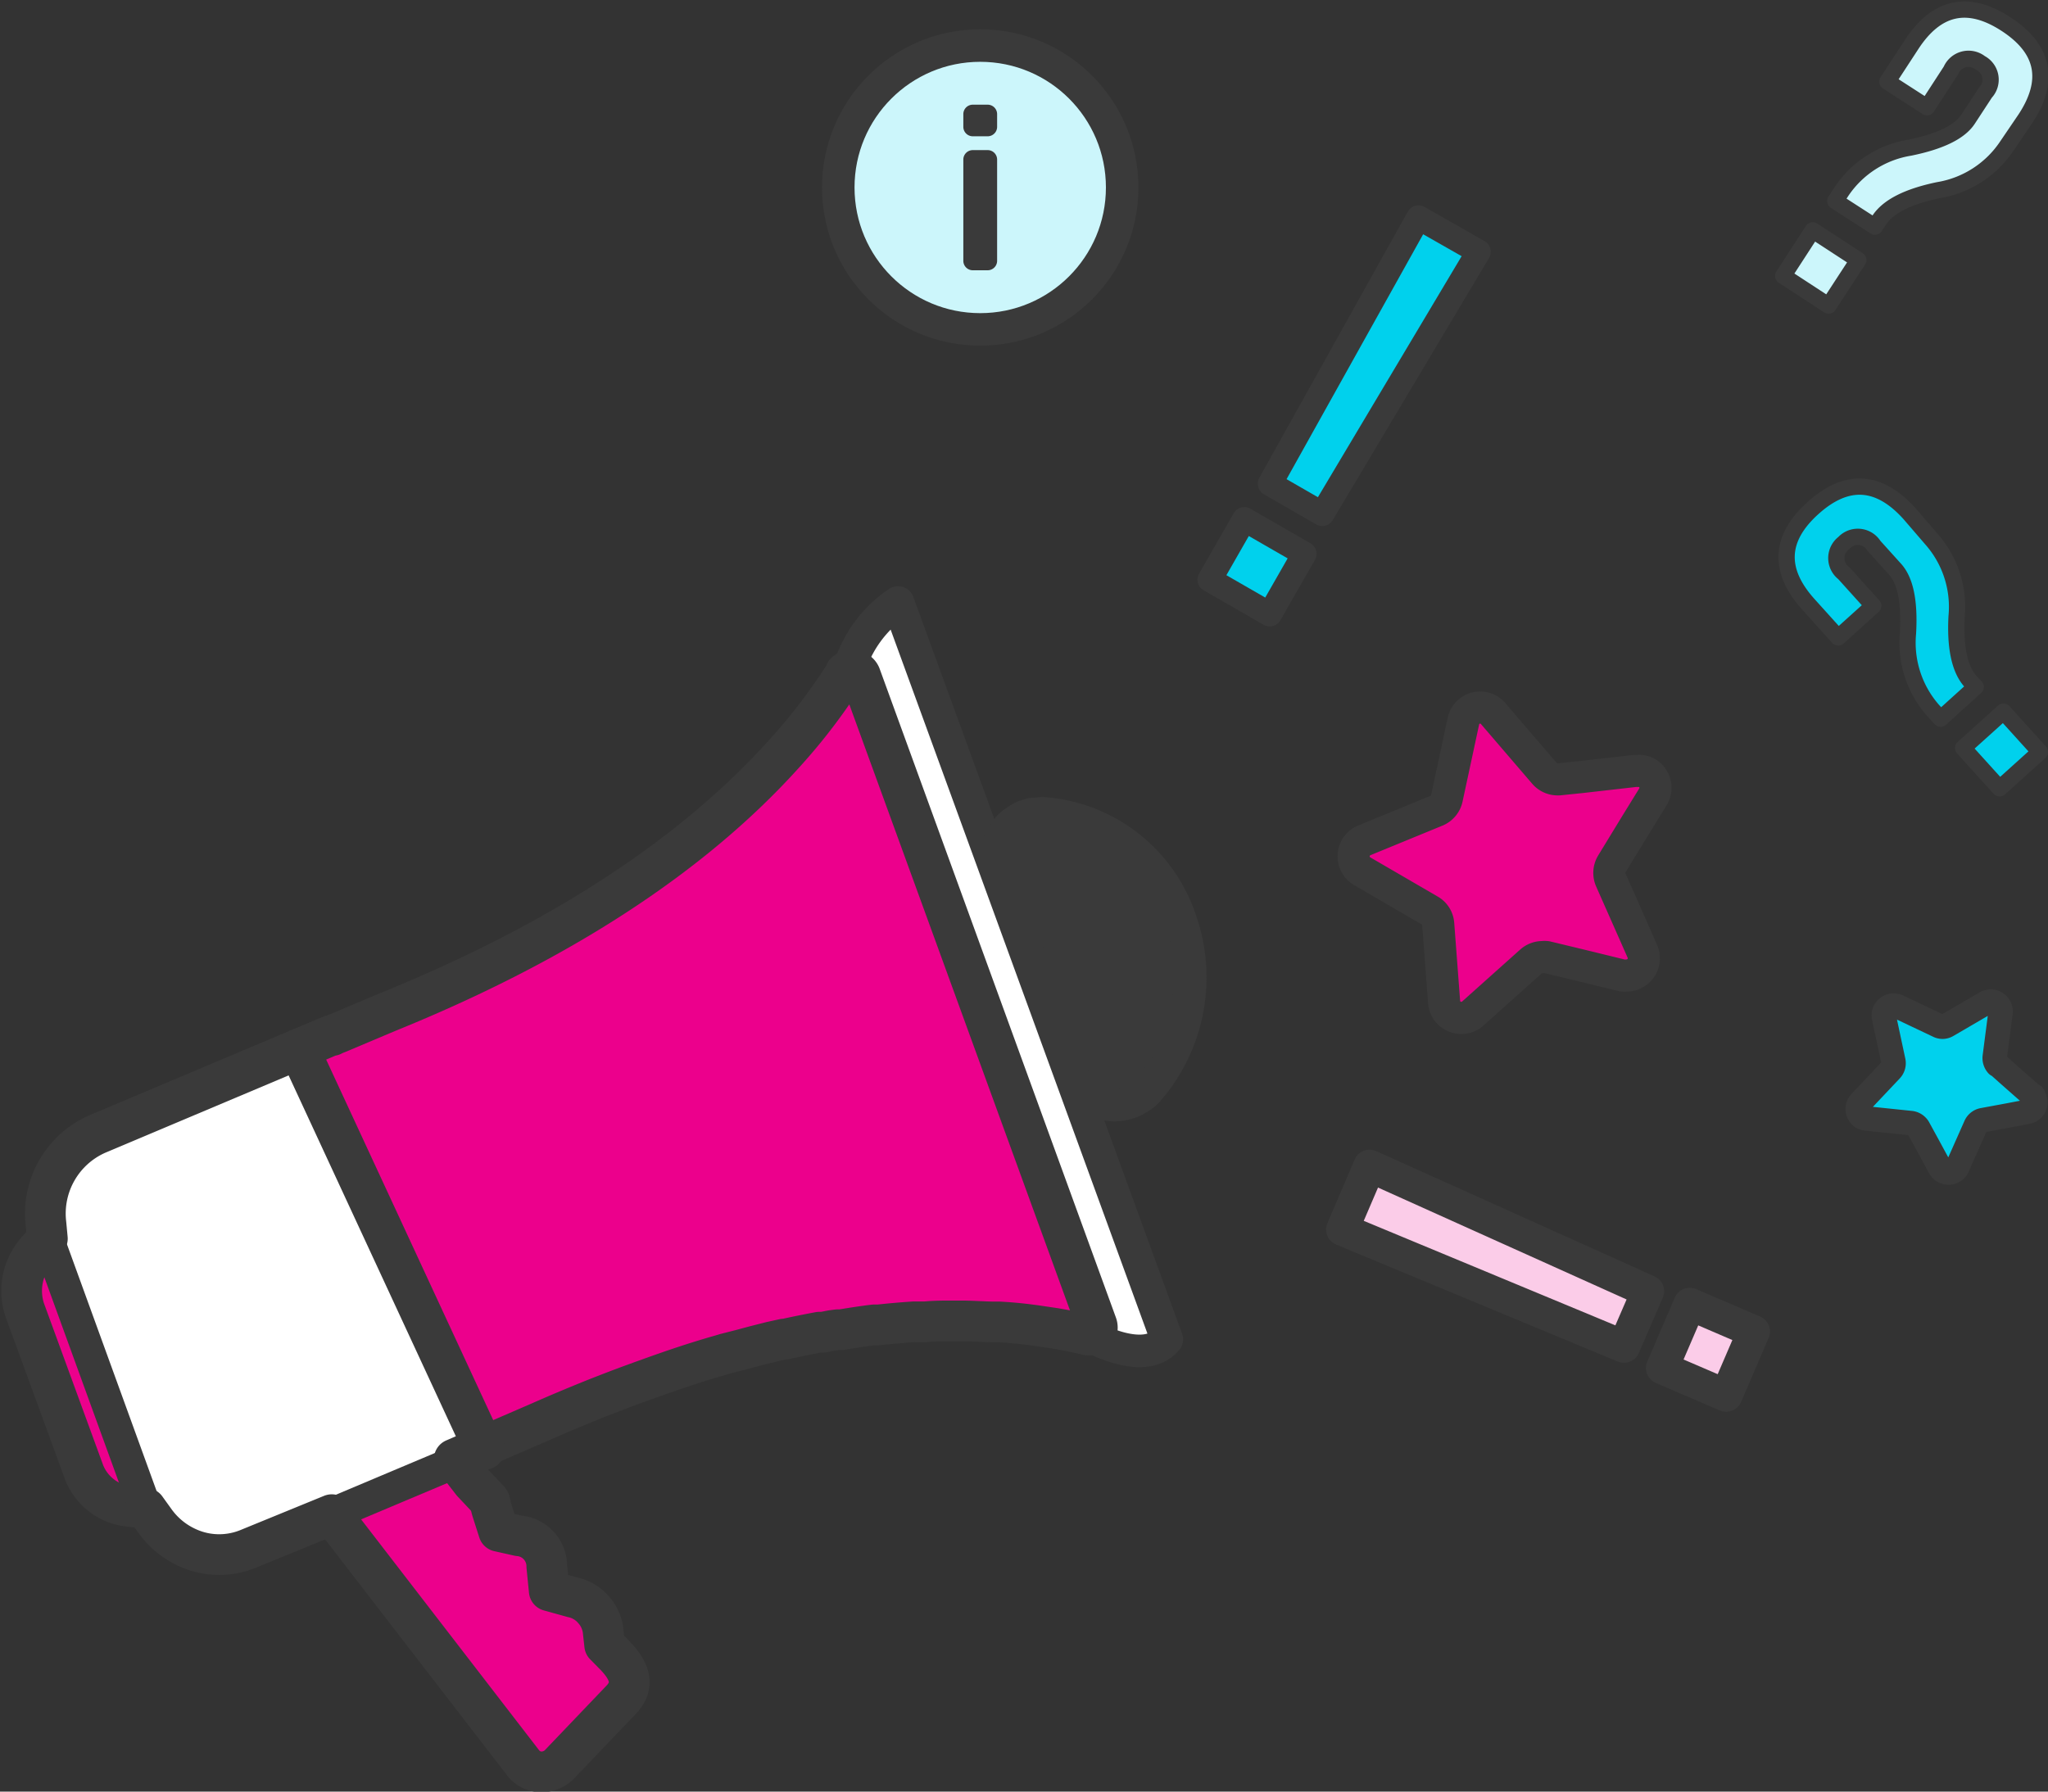
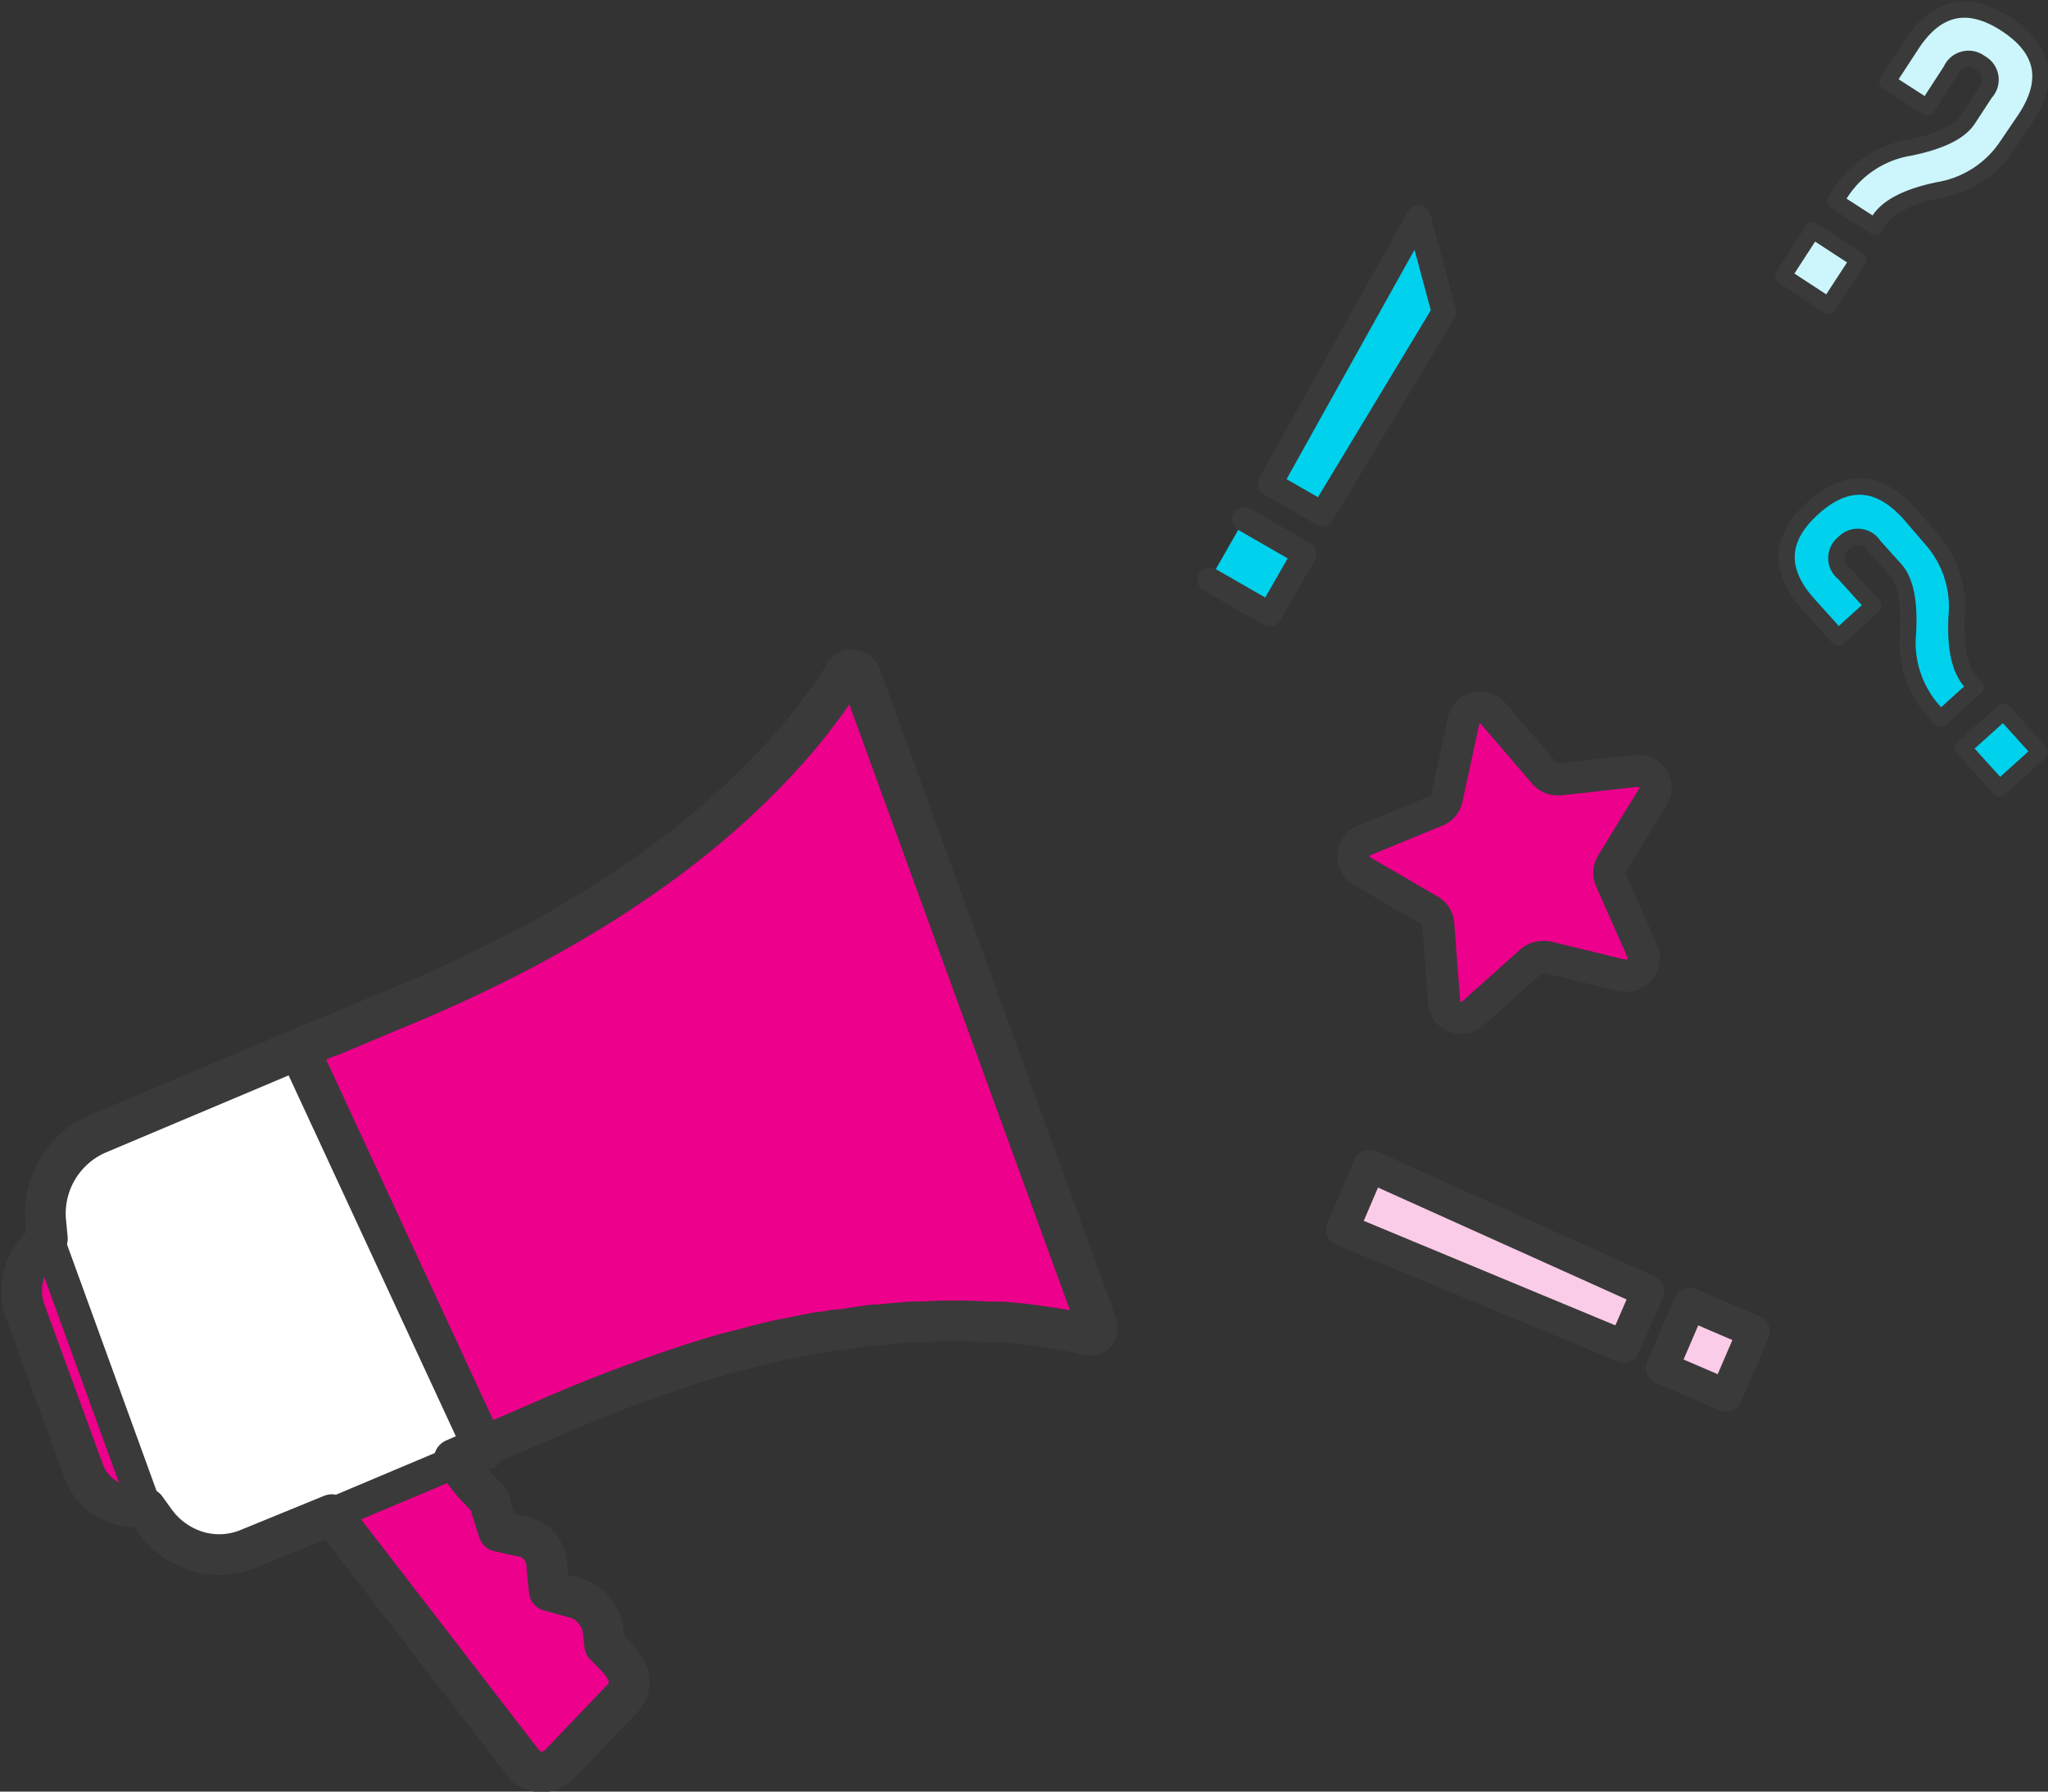
<svg xmlns="http://www.w3.org/2000/svg" id="Layer_1" data-name="Layer 1" viewBox="0 0 160 140">
  <rect x="0" y="0" width="160" height="140" fill="#333333" stroke="none" />
  <defs>
    <style>.cls-1,.cls-7{fill:#fff;}.cls-1,.cls-10,.cls-11,.cls-12,.cls-13,.cls-14,.cls-2,.cls-3,.cls-4,.cls-5,.cls-6,.cls-8,.cls-9{stroke:#3a3a3a;stroke-linecap:round;stroke-linejoin:round;}.cls-1,.cls-12,.cls-14,.cls-9{stroke-width:2.54px;}.cls-10,.cls-12,.cls-13,.cls-2{fill:#ec008c;}.cls-2{stroke-width:0.64px;}.cls-11,.cls-3,.cls-4{fill:#00d1ed;}.cls-3{stroke-width:1.91px;}.cls-4,.cls-6{stroke-width:1.27px;}.cls-5{fill:#fbcce8;stroke-width:2.54px;}.cls-14,.cls-6{fill:#ccf6fb;}.cls-8{fill:none;}.cls-13,.cls-8{stroke-width:3.18px;}.cls-15,.cls-9{fill:#3a3a3a;}.cls-10{stroke-width:2.51px;}.cls-11{stroke-width:1.91px;}</style>
  </defs>
-   <path class="cls-1" d="M85.16,104.4s4.24,2.43,6,.26l-21-57.58a9.57,9.57,0,0,0-3.87,5.34" />
  <path class="cls-2" d="M36.9,115.84l1.27,1.35a.65.65,0,0,1,.09.13l0,.06c0,.08,0,.11.05.12a5.13,5.13,0,0,0,.16.63l.49,1.53,1.56.35a2.39,2.39,0,0,1,2.2,2.4l.19,1.9,1.84.51a2.94,2.94,0,0,1,1.59.93l.06.07a3,3,0,0,1,.73,1.73l.11,1,.68.69c1.39,1.38,1.6,2.47.68,3.51l-4.93,5.16a2,2,0,0,1-1.36.55,1.84,1.84,0,0,1-1.39-.64l-15-19.46L19.47,121a6,6,0,0,1-2.34.48,5.92,5.92,0,0,1-2.37-.49,6.33,6.33,0,0,1-2.65-2.13l-.72-1-1.21-.14a4.23,4.23,0,0,1-3.61-2.67L1.93,102.36a4.73,4.73,0,0,1,1-4.68l.77-.89-.11-1.17a6.79,6.79,0,0,1,4-7l18.25-7.7.11,0,.26-.13.15-.05,3.91-1.65C43.62,73.68,54,66.93,61.17,59a45.31,45.31,0,0,0,4.88-6.38l0-.07.23-.16.13-.05.27,0s.1,0,.21.11a.66.66,0,0,1,.33.33l18.47,50.73a.72.72,0,0,1,0,.47,1.21,1.21,0,0,1-.1.22.3.3,0,0,1-.08.07l-.1,0-.1.05-.16,0-.18,0h0c-.57-.14-1.2-.27-1.93-.41l-.62-.11-1.56-.23-.7-.09q-1-.12-2.07-.18l-.33,0c-.79,0-1.63-.07-2.57-.08h-.75c-.69,0-1.41,0-2.15.07l-.9,0c-.91.06-1.83.14-2.74.24l-.37,0c-.85.1-1.73.24-2.58.38l-.28,0-.45.06-.66.13-.3,0c-.86.16-1.76.34-2.66.54l-.11,0-1,.22-1.3.33-.52.14-.56.15-1.18.3-.26.08c-1.2.34-2.52.75-4,1.26l-.86.3-.34.12c-1,.36-2.12.76-3.21,1.18l-.29.11-1,.39c-1.7.68-3.15,1.29-4.55,1.91l-6.68,2.89Z" />
-   <path class="cls-3" d="M97.21,40.58l4.69,2.7L99.2,48l-4.69-2.7Zm18.3-20.91L103.3,40.15,99.22,37.8,110.82,17Z" />
+   <path class="cls-3" d="M97.21,40.58l4.69,2.7L99.2,48l-4.69-2.7m18.3-20.91L103.3,40.15,99.22,37.8,110.82,17Z" />
  <path class="cls-4" d="M150.86,42.09a8,8,0,0,1,2,6.08c-.13,2.43.24,4.13,1.09,5.08l.4.43-2.74,2.48-.61-.67a8,8,0,0,1-1.94-6c.14-2.44-.19-4.09-1-5l-1.66-1.84a1.48,1.48,0,0,0-2.35-.22l0,0a1.48,1.48,0,0,0,0,2.36l2.3,2.55-2.74,2.47-2.3-2.55q-3.62-4,.33-7.56t7.55.45Zm2.51,16.36,3.15-2.84,2.85,3.15-3.15,2.84Z" />
  <path class="cls-5" d="M107,91.11l21.74,9.79-1.87,4.32-22-9.14Zm22.86,15.79,2.15-5,5,2.15-2.15,5Z" />
  <path class="cls-6" d="M141.62,18l3.56,2.32-2.32,3.56-3.55-2.32Zm15.18-6.61a8,8,0,0,1-5.37,3.47q-3.59.75-4.63,2.36l-.32.49-3.1-2,.49-.75a7.94,7.94,0,0,1,5.33-3.42c2.39-.49,3.9-1.23,4.55-2.22l1.36-2.08a1.47,1.47,0,0,0-.39-2.32l0,0a1.49,1.49,0,0,0-2.3.58l-1.87,2.88-3.1-2,1.88-2.88q2.94-4.52,7.4-1.61t1.49,7.41Z" />
  <path class="cls-7" d="M23.82,81.79s-17.24,7-18.19,8.15-2.54,3.38-2,5.68S11,116.94,11,116.94s.94,4.71,4.68,4.41,21.54-7.84,21.54-7.84Z" />
  <path class="cls-8" d="M36.9,115.84l1.27,1.35a.65.65,0,0,1,.09.13l0,.06c0,.08,0,.11.05.12a5.13,5.13,0,0,0,.16.63l.49,1.53,1.56.35a2.39,2.39,0,0,1,2.2,2.4l.19,1.9,1.84.51a2.94,2.94,0,0,1,1.59.93l.06.07a3,3,0,0,1,.73,1.73l.11,1,.68.69c1.39,1.38,1.6,2.47.68,3.51l-4.93,5.16a2,2,0,0,1-1.36.55,1.84,1.84,0,0,1-1.39-.64l-15-19.46L19.47,121a6,6,0,0,1-2.34.48,5.92,5.92,0,0,1-2.37-.49,6.33,6.33,0,0,1-2.65-2.13l-.72-1-1.21-.14a4.23,4.23,0,0,1-3.61-2.67L1.93,102.36a4.73,4.73,0,0,1,1-4.68l.77-.89-.11-1.17a6.79,6.79,0,0,1,4-7l18.25-7.7.11,0,.26-.13.15-.05,3.91-1.65C43.62,73.68,54,66.93,61.17,59a45.31,45.31,0,0,0,4.88-6.38l0-.07.23-.16.13-.05.27,0s.1,0,.21.11a.66.66,0,0,1,.33.33l18.47,50.73a.72.72,0,0,1,0,.47,1.21,1.21,0,0,1-.1.22.3.3,0,0,1-.08.07l-.1,0-.1.05-.16,0-.18,0h0c-.57-.14-1.2-.27-1.93-.41l-.62-.11-1.56-.23-.7-.09q-1-.12-2.07-.18l-.33,0c-.79,0-1.63-.07-2.57-.08h-.75c-.69,0-1.41,0-2.15.07l-.9,0c-.91.06-1.83.14-2.74.24l-.37,0c-.85.1-1.73.24-2.58.38l-.28,0-.45.06-.66.13-.3,0c-.86.16-1.76.34-2.66.54l-.11,0-1,.22-1.3.33-.52.14-.56.15-1.18.3-.26.08c-1.2.34-2.52.75-4,1.26l-.86.3-.34.12c-1,.36-2.12.76-3.21,1.18l-.29.11-1,.39c-1.7.68-3.15,1.29-4.55,1.91l-6.68,2.89Z" />
-   <path class="cls-9" d="M92.18,71.77a12.24,12.24,0,0,0-10.61-8.21h-.21a2.47,2.47,0,0,0-.38.05h-.19l-.16,0a2.84,2.84,0,0,0-.47.15c-.1,0-.21.06-.31.11a4,4,0,0,0-.47.29l-.23.15a3.31,3.31,0,0,0-.58.6A3.49,3.49,0,0,0,78,66.15a3.38,3.38,0,0,0,.07,2.06l5.78,15.87a3.39,3.39,0,0,0,1.27,1.62,3.5,3.5,0,0,0,1.33.6,3.68,3.68,0,0,0,.66.06,3.55,3.55,0,0,0,1.76-.5,3.5,3.5,0,0,0,.83-.66A13.48,13.48,0,0,0,92.18,71.77Z" />
  <path class="cls-10" d="M123.54,60.72h0l-1.75.18h-.14a1.36,1.36,0,0,1-1-.48l-4-4.66a1.31,1.31,0,0,0-1-.47,1.33,1.33,0,0,0-1.32,1.06l-1.29,6a1.37,1.37,0,0,1-.81,1l-5.65,2.32a1.35,1.35,0,0,0-.16,2.41l5.28,3.07a1.33,1.33,0,0,1,.66,1.06l.46,6.09a1.34,1.34,0,0,0,1.35,1.24,1.31,1.31,0,0,0,.89-.34l4.55-4.07a1.36,1.36,0,0,1,.9-.34,1.22,1.22,0,0,1,.32,0l2.7.65h0l3.23.79a1.24,1.24,0,0,0,.33,0,1.3,1.3,0,0,0,.67-.19,1.34,1.34,0,0,0,.55-1.7l-.55-1.25-1.92-4.34a1.38,1.38,0,0,1,.09-1.25l1.83-3,1.38-2.24a1.35,1.35,0,0,0-.31-1.75,1.21,1.21,0,0,0-.7-.27.5.5,0,0,0-.13,0h-.24Z" />
-   <path class="cls-11" d="M156.84,83.89h0l-.75-.67-.05,0a.82.82,0,0,1-.2-.62l.45-3.47a.77.77,0,0,0-1.15-.76l-3,1.75a.76.76,0,0,1-.35.11.73.73,0,0,1-.36-.08l-3.16-1.5a1,1,0,0,0-.43-.07.77.77,0,0,0-.38.17.76.76,0,0,0-.27.76l.73,3.42a.78.78,0,0,1-.2.69l-2.4,2.54a.77.77,0,0,0,0,1,.72.72,0,0,0,.48.24l3.48.36a.78.78,0,0,1,.49.25.58.58,0,0,1,.11.15l.76,1.39h0l.91,1.68.11.15a.75.75,0,0,0,.34.21.76.76,0,0,0,.93-.42l.32-.72,1.1-2.48a.77.77,0,0,1,.56-.44l2-.37,1.47-.28a.77.77,0,0,0,.51-.33.79.79,0,0,0,.12-.47.77.77,0,0,0-.16-.4.25.25,0,0,0,0-.07h0l-.06,0,0,0Z" />
  <line class="cls-12" x1="35.45" y1="114.3" x2="25.91" y2="118.32" />
  <line class="cls-13" x1="23.35" y1="81.98" x2="37.84" y2="113.26" />
  <line class="cls-12" x1="3.72" y1="96.79" x2="11.39" y2="117.91" />
-   <circle class="cls-14" cx="76.58" cy="14.65" r="11.09" />
-   <path class="cls-15" d="M76,8.18h1.16a.74.74,0,0,1,.74.74v1a.74.74,0,0,1-.74.73H76a.74.74,0,0,1-.74-.73v-1A.74.74,0,0,1,76,8.18Zm0,3.55h1.16a.74.74,0,0,1,.74.73v7.93a.74.74,0,0,1-.74.73H76a.74.74,0,0,1-.74-.73V12.46A.74.74,0,0,1,76,11.73Z" />
</svg>